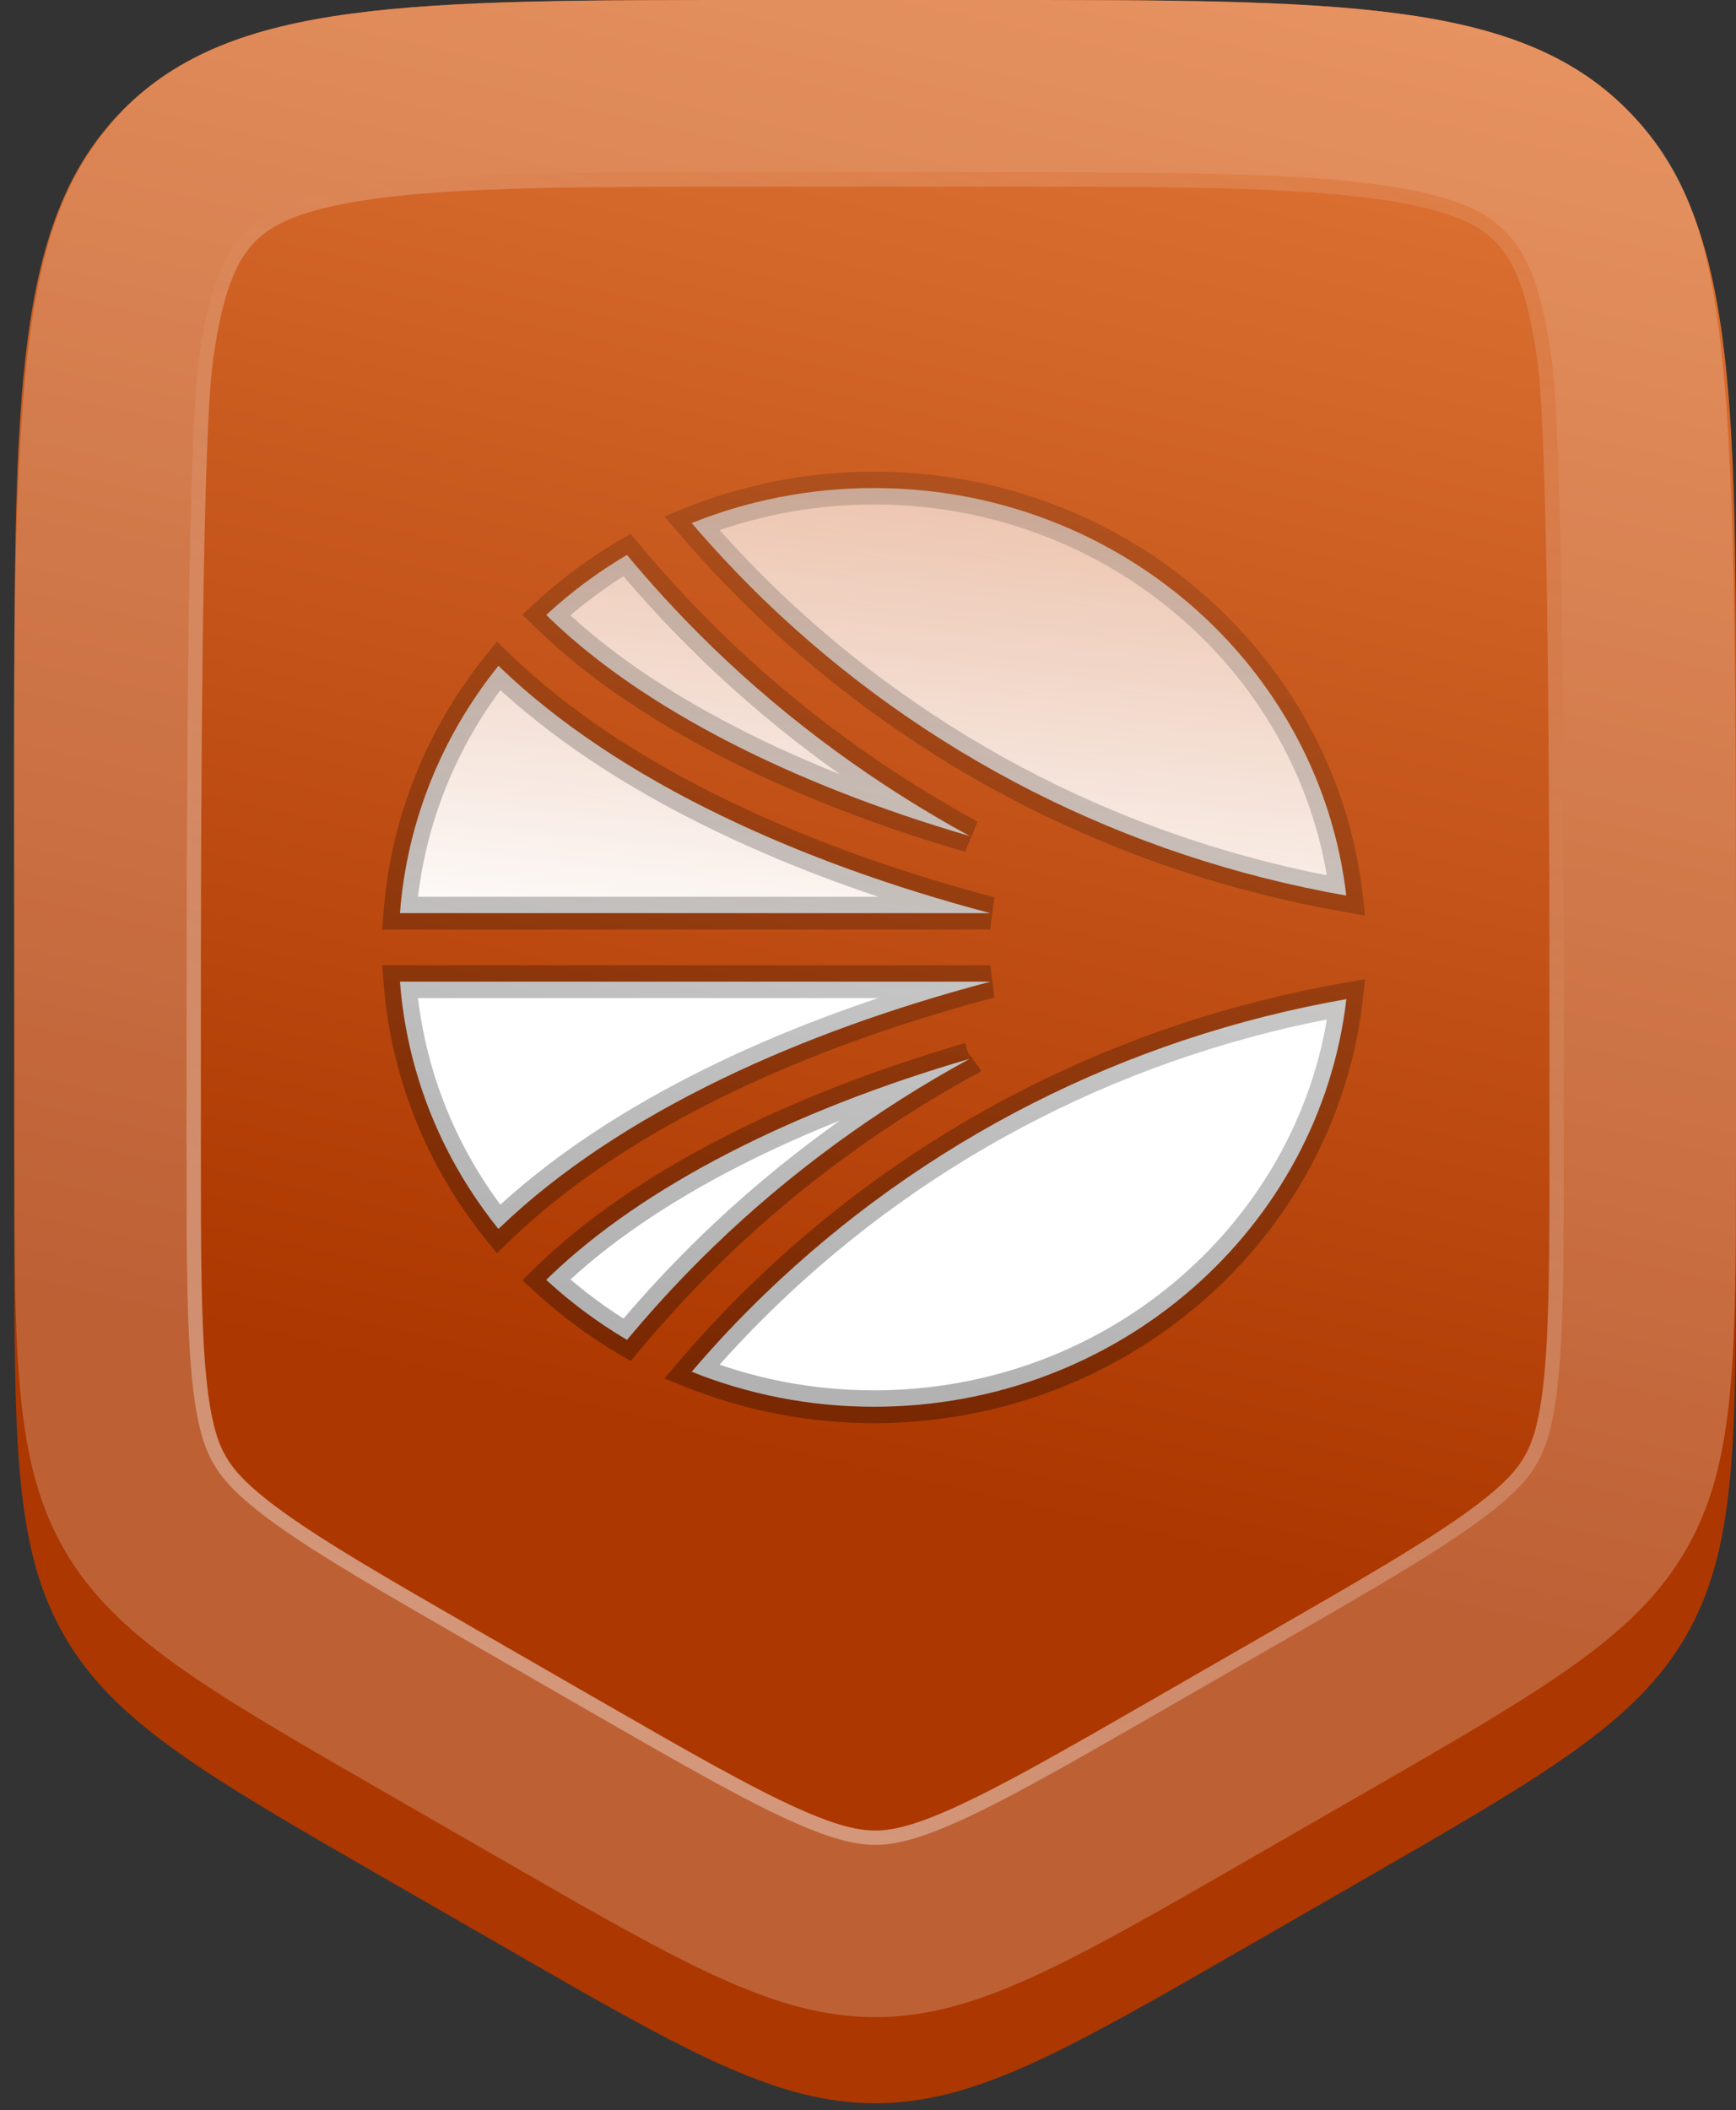
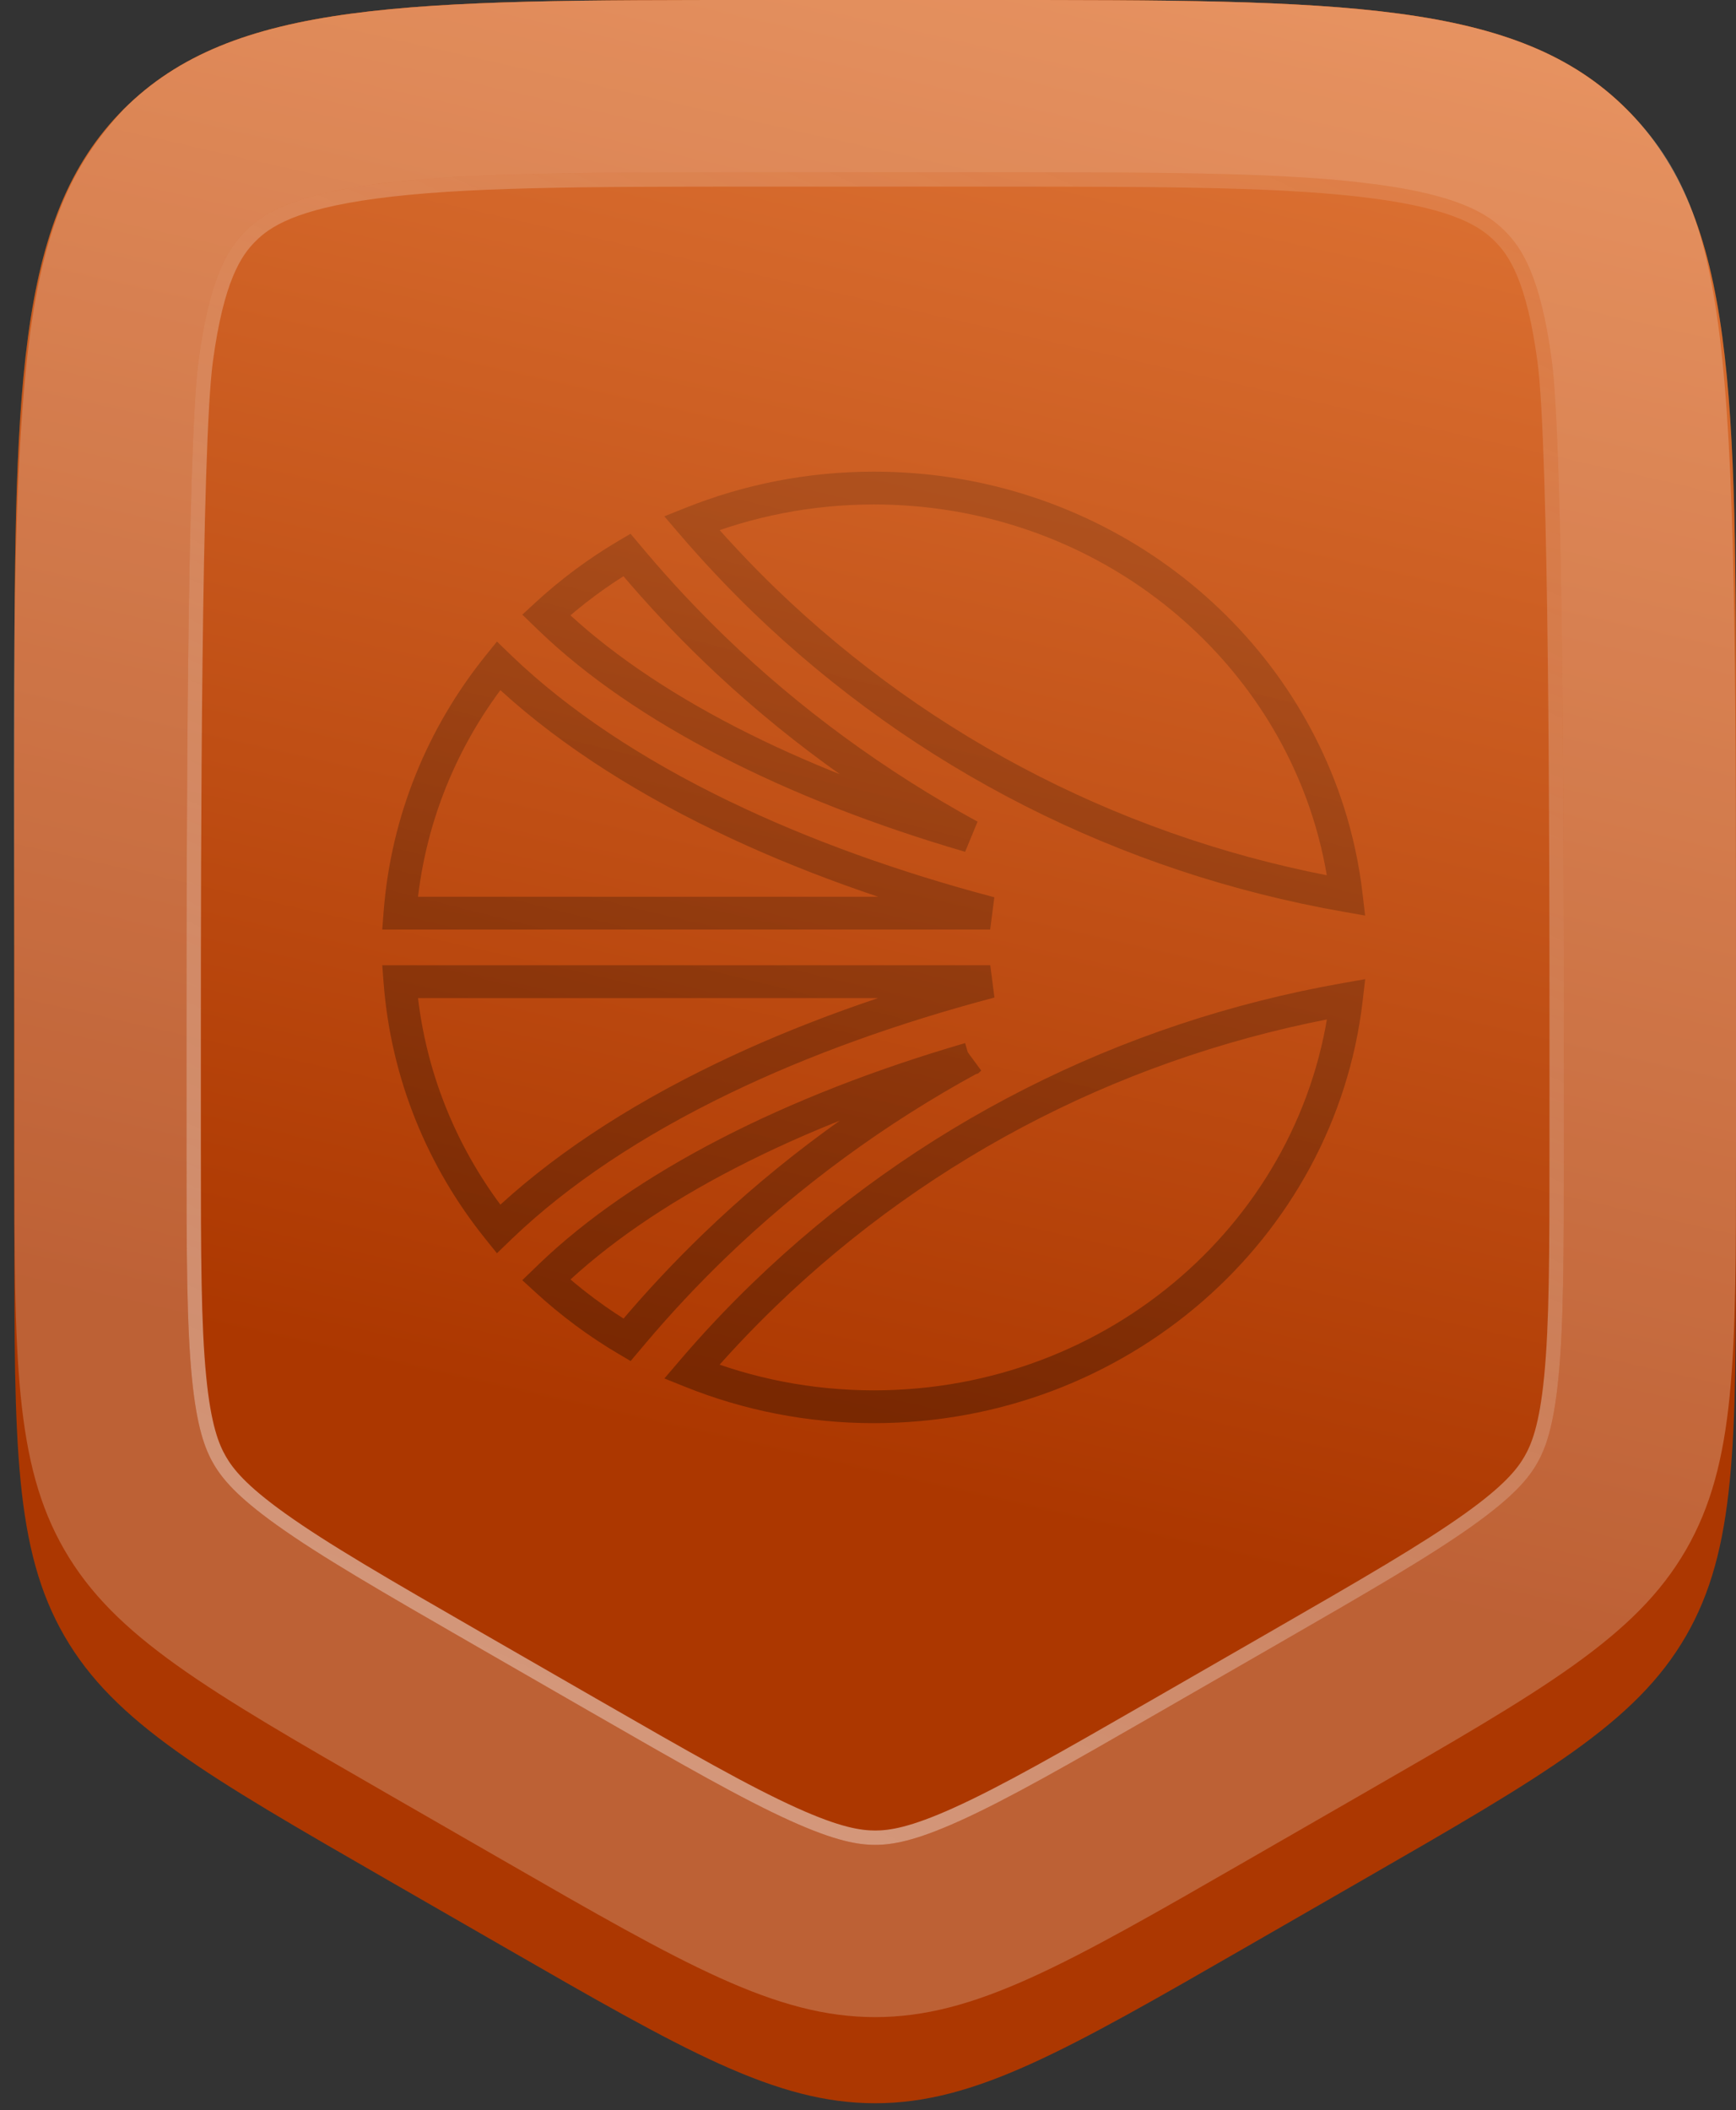
<svg xmlns="http://www.w3.org/2000/svg" width="121" height="147" viewBox="0 0 121 147" fill="none">
  <rect x="0" y="0" width="121" height="147" fill="#333333" stroke="none" />
  <path opacity="0.39" d="M1 52C1 27.487 1 15.23 8.615 7.615C16.23 0 28.487 0 53 0L69 0C93.513 0 105.77 0 113.385 7.615C121 15.23 121 27.487 121 52V77.051C121 90.639 121 97.433 117.937 103.172C114.874 108.91 109.23 112.691 97.941 120.254L89.941 125.613C75.916 135.008 68.904 139.705 61 139.705C53.096 139.705 46.084 135.008 32.059 125.613L24.059 120.254C12.77 112.691 7.126 108.91 4.063 103.172C1 97.433 1 90.639 1 77.051L1 52Z" fill="#946B05" />
  <path d="M1 58C1 33.487 1 15.23 8.615 7.615C16.231 0 28.487 0 53 0L69 0C93.513 0 105.77 0 113.385 7.615C121 15.23 121 33.487 121 58V85.923C121 100.601 121 107.939 117.507 113.979C114.013 120.019 107.652 123.679 94.929 130.997L86.929 135.599C74.273 142.88 67.945 146.52 61 146.52C54.056 146.52 47.727 142.88 35.071 135.599L27.071 130.997C14.349 123.679 7.987 120.019 4.494 113.979C1 107.939 1 100.601 1 85.923L1 58Z" fill="#AC3701" />
  <path d="M1 52C1 27.487 1 15.23 8.615 7.615C16.23 0 28.487 0 53 0L69 0C93.513 0 105.77 0 113.385 7.615C121 15.23 121 27.487 121 52V79.923C121 94.601 121 101.939 117.506 107.979C114.013 114.019 107.652 117.679 94.929 124.997L86.929 129.599C74.273 136.88 67.945 140.52 61 140.52C54.055 140.52 47.727 136.88 35.071 129.599L27.071 124.997C14.348 117.679 7.987 114.019 4.494 107.979C1 101.939 1 94.601 1 79.923L1 52Z" fill="url(#paint0_linear_9328_102102)" />
  <path fill-rule="evenodd" clip-rule="evenodd" d="M69 12H53C40.404 12 32.165 12.025 26.07 12.845C20.32 13.618 18.307 14.894 17.101 16.101C15.894 17.307 14.618 19.32 13.845 25.07C13.026 31.165 13 59.404 13 72V79.923C13 87.496 13.014 92.311 13.379 96.012C13.718 99.448 14.289 100.948 14.881 101.971C15.473 102.994 16.488 104.237 19.298 106.245C22.323 108.407 26.491 110.82 33.055 114.596L41.055 119.198C47.584 122.954 51.743 125.331 55.114 126.853C58.246 128.266 59.823 128.52 61 128.52C62.177 128.52 63.754 128.266 66.886 126.853C70.257 125.331 74.416 122.954 80.946 119.198L88.945 114.596C95.509 110.82 99.677 108.407 102.702 106.245C105.512 104.237 106.527 102.994 107.119 101.971C107.711 100.948 108.282 99.448 108.621 96.012C108.987 92.311 109 87.496 109 79.923V72C109 59.404 108.975 31.165 108.155 25.07C107.382 19.32 106.106 17.307 104.9 16.101C103.693 14.894 101.68 13.618 95.93 12.845C89.835 12.025 81.596 12 69 12ZM8.615 7.615C5.5 11 3.12 14.909 2 24C0.661 34.878 1 52.389 1 72L1 79.923C1 94.601 1 101.939 4.494 107.979C7.987 114.019 14.348 117.679 27.071 124.997L35.071 129.599C47.727 136.88 54.055 140.52 61 140.52C67.945 140.52 74.273 136.88 86.929 129.599L94.929 124.997C107.652 117.679 114.013 114.019 117.507 107.979C121 101.939 121 94.601 121 79.923V72C121 25.07 121 15.23 113.385 7.615C105.77 0 93.513 0 69 0L53 0C28.487 0 16.23 0 8.615 7.615Z" fill="white" fill-opacity="0.21" />
  <path fill-rule="evenodd" clip-rule="evenodd" d="M69 13L53 13C40.375 13 32.215 13.028 26.203 13.836C20.566 14.594 18.798 15.817 17.808 16.808C16.817 17.798 15.594 19.566 14.836 25.203C14.437 28.174 14.224 36.68 14.115 46.109C14.006 55.498 14 65.702 14 72V79.923C14 87.516 14.015 92.274 14.374 95.913C14.705 99.268 15.251 100.614 15.747 101.47C16.242 102.327 17.136 103.472 19.879 105.432C22.855 107.558 26.972 109.943 33.553 113.729L41.553 118.331C48.101 122.097 52.21 124.444 55.526 125.941C58.582 127.321 60.014 127.52 61 127.52C61.986 127.52 63.418 127.321 66.474 125.941C69.79 124.444 73.899 122.097 80.447 118.331L88.447 113.729C95.028 109.943 99.145 107.558 102.121 105.432C104.864 103.472 105.758 102.327 106.253 101.47C106.749 100.614 107.295 99.268 107.626 95.913C107.985 92.274 108 87.516 108 79.923V72C108 65.702 107.994 55.498 107.885 46.109C107.776 36.68 107.563 28.174 107.164 25.203C106.406 19.566 105.183 17.798 104.192 16.808C103.202 15.817 101.434 14.594 95.797 13.836C89.784 13.028 81.625 13 69 13ZM53 12L69 12C81.596 12 89.835 12.025 95.93 12.845C101.68 13.618 103.693 14.894 104.899 16.101C106.106 17.307 107.382 19.32 108.155 25.07C108.975 31.165 109 59.404 109 72V79.923C109 87.496 108.987 92.311 108.621 96.012C108.282 99.448 107.711 100.948 107.119 101.971C106.527 102.994 105.512 104.237 102.702 106.245C99.677 108.407 95.509 110.82 88.945 114.596L80.945 119.198C74.416 122.954 70.257 125.331 66.886 126.853C63.754 128.266 62.177 128.52 61 128.52C59.823 128.52 58.246 128.266 55.114 126.853C51.743 125.331 47.584 122.954 41.054 119.198L33.054 114.596C26.491 110.82 22.323 108.407 19.298 106.245C16.488 104.237 15.473 102.994 14.881 101.971C14.289 100.948 13.718 99.448 13.379 96.012C13.014 92.311 13 87.496 13 79.923V72C13 59.404 13.025 31.165 13.845 25.07C14.618 19.32 15.894 17.307 17.101 16.101C18.307 14.894 20.32 13.618 26.07 12.845C32.165 12.025 40.404 12 53 12Z" fill="url(#paint1_linear_9328_102102)" />
  <mask id="path-6-outside-1_9328_102102" maskUnits="userSpaceOnUse" x="25.877" y="32" width="70" height="68" fill="black">
    <rect fill="white" x="25.877" y="32" width="70" height="68" />
    <path fill-rule="evenodd" clip-rule="evenodd" d="M53.248 41.795C64.402 52.566 78.439 59.69 93.835 62.39C93.604 60.394 93.181 58.454 92.587 56.586C88.427 43.511 75.826 34 60.916 34C56.416 34 52.128 34.87 48.211 36.438C49.801 38.294 51.498 40.099 53.248 41.795ZM27.877 68.387C28.374 74.858 30.853 80.79 34.743 85.616L34.922 85.443C38.919 81.622 44.121 78.147 50.398 75.12C55.899 72.464 62.215 70.186 69.022 68.387H27.877ZM67.579 73.766L67.59 73.763L67.597 73.757L67.579 73.766ZM67.579 73.766C61.077 77.31 55.039 81.723 49.761 86.819C47.793 88.72 45.904 90.736 44.141 92.822L43.704 93.341C41.669 92.144 39.787 90.736 38.07 89.162L38.355 88.886C44.809 82.687 55.117 77.395 67.579 73.766ZM38.355 43.114C44.811 49.322 55.123 54.608 67.59 58.243C61.081 54.691 55.037 50.282 49.755 45.181C47.793 43.286 45.904 41.27 44.135 39.178L43.697 38.659C41.663 39.856 39.78 41.264 38.07 42.838L38.355 43.114ZM53.248 90.205C51.491 91.901 49.795 93.705 48.211 95.561C52.121 97.129 56.416 98 60.916 98C77.956 98 91.98 85.577 93.842 69.603C78.446 72.304 64.409 79.427 53.254 90.198L53.248 90.205ZM50.398 56.88C44.121 53.853 38.919 50.377 34.922 46.557L34.743 46.384C30.853 51.209 28.374 57.142 27.877 63.613H69.015C62.208 61.814 55.899 59.536 50.391 56.873L50.398 56.88Z" />
  </mask>
-   <path fill-rule="evenodd" clip-rule="evenodd" d="M53.248 41.795C64.402 52.566 78.439 59.69 93.835 62.39C93.604 60.394 93.181 58.454 92.587 56.586C88.427 43.511 75.826 34 60.916 34C56.416 34 52.128 34.87 48.211 36.438C49.801 38.294 51.498 40.099 53.248 41.795ZM27.877 68.387C28.374 74.858 30.853 80.79 34.743 85.616L34.922 85.443C38.919 81.622 44.121 78.147 50.398 75.12C55.899 72.464 62.215 70.186 69.022 68.387H27.877ZM67.579 73.766L67.59 73.763L67.597 73.757L67.579 73.766ZM67.579 73.766C61.077 77.31 55.039 81.723 49.761 86.819C47.793 88.72 45.904 90.736 44.141 92.822L43.704 93.341C41.669 92.144 39.787 90.736 38.07 89.162L38.355 88.886C44.809 82.687 55.117 77.395 67.579 73.766ZM38.355 43.114C44.811 49.322 55.123 54.608 67.59 58.243C61.081 54.691 55.037 50.282 49.755 45.181C47.793 43.286 45.904 41.27 44.135 39.178L43.697 38.659C41.663 39.856 39.78 41.264 38.07 42.838L38.355 43.114ZM53.248 90.205C51.491 91.901 49.795 93.705 48.211 95.561C52.121 97.129 56.416 98 60.916 98C77.956 98 91.98 85.577 93.842 69.603C78.446 72.304 64.409 79.427 53.254 90.198L53.248 90.205ZM50.398 56.88C44.121 53.853 38.919 50.377 34.922 46.557L34.743 46.384C30.853 51.209 28.374 57.142 27.877 63.613H69.015C62.208 61.814 55.899 59.536 50.391 56.873L50.398 56.88Z" fill="url(#paint2_linear_9328_102102)" />
  <path d="M93.835 62.39L93.638 63.516L95.148 63.781L94.971 62.258L93.835 62.39ZM53.248 41.795L52.452 42.616L52.454 42.617L53.248 41.795ZM92.587 56.586L93.676 56.239L93.676 56.239L92.587 56.586ZM48.211 36.438L47.786 35.377L46.304 35.97L47.343 37.182L48.211 36.438ZM34.743 85.616L33.853 86.333L34.638 87.306L35.537 86.438L34.743 85.616ZM27.877 68.387V67.244H26.643L26.738 68.475L27.877 68.387ZM34.922 85.443L34.132 84.617L34.128 84.621L34.922 85.443ZM50.398 75.12L50.894 76.149L50.895 76.149L50.398 75.12ZM69.022 68.387L69.313 69.492L69.022 67.244V68.387ZM67.59 73.763L67.909 74.861L68.18 74.782L68.383 74.586L67.59 73.763ZM67.597 73.757L68.39 74.579L67.05 72.753L67.597 73.757ZM49.761 86.819L48.968 85.997L48.968 85.997L49.761 86.819ZM44.141 92.822L43.268 92.085L43.268 92.085L44.141 92.822ZM43.704 93.341L43.124 94.326L43.955 94.815L44.577 94.078L43.704 93.341ZM38.07 89.162L37.276 88.34L36.403 89.183L37.298 90.004L38.07 89.162ZM38.355 88.886L37.563 88.062L37.561 88.064L38.355 88.886ZM67.59 58.243L67.27 59.34L68.137 57.24L67.59 58.243ZM38.355 43.114L37.561 43.936L37.563 43.937L38.355 43.114ZM49.755 45.181L48.961 46.003L48.961 46.003L49.755 45.181ZM44.135 39.178L43.261 39.914L43.262 39.916L44.135 39.178ZM43.697 38.659L44.571 37.922L43.949 37.185L43.118 37.674L43.697 38.659ZM38.07 42.838L37.296 41.998L36.405 42.819L37.276 43.66L38.07 42.838ZM48.211 95.561L47.341 94.82L46.308 96.03L47.785 96.622L48.211 95.561ZM53.248 90.205L52.454 89.382L52.454 89.382L53.248 90.205ZM93.842 69.603L94.977 69.735L95.155 68.212L93.645 68.477L93.842 69.603ZM53.254 90.198L54.048 91.02L54.048 91.02L53.254 90.198ZM34.922 46.557L34.128 47.379L34.132 47.383L34.922 46.557ZM50.398 56.88L49.901 57.909L51.191 56.058L50.398 56.88ZM34.743 46.384L35.537 45.562L34.638 44.693L33.853 45.666L34.743 46.384ZM27.877 63.613L26.738 63.525L26.643 64.755H27.877V63.613ZM69.015 63.613V64.755L69.307 62.508L69.015 63.613ZM50.391 56.873L50.889 55.844L49.597 57.696L50.391 56.873ZM94.033 61.265C78.86 58.603 65.03 51.584 54.042 40.973L52.454 42.617C63.774 53.548 78.019 60.776 93.638 63.516L94.033 61.265ZM91.498 56.932C92.07 58.731 92.477 60.6 92.7 62.522L94.971 62.258C94.73 60.189 94.293 58.176 93.676 56.239L91.498 56.932ZM60.916 35.143C75.336 35.143 87.491 44.339 91.498 56.932L93.676 56.239C89.362 42.683 76.316 32.857 60.916 32.857V35.143ZM48.635 37.499C52.42 35.984 56.564 35.143 60.916 35.143V32.857C56.267 32.857 51.835 33.756 47.786 35.377L48.635 37.499ZM54.043 40.975C52.319 39.303 50.646 37.524 49.078 35.695L47.343 37.182C48.956 39.065 50.677 40.895 52.452 42.616L54.043 40.975ZM35.633 84.899C31.881 80.246 29.495 74.53 29.017 68.3L26.738 68.475C27.253 75.185 29.824 81.335 33.853 86.333L35.633 84.899ZM34.128 84.621L33.949 84.794L35.537 86.438L35.716 86.265L34.128 84.621ZM49.901 74.091C43.543 77.157 38.234 80.696 34.132 84.617L35.712 86.269C39.603 82.549 44.7 79.137 50.894 76.149L49.901 74.091ZM68.73 67.282C61.864 69.096 55.477 71.398 49.901 74.091L50.895 76.149C56.32 73.53 62.566 71.275 69.313 69.492L68.73 67.282ZM27.877 69.53H69.022V67.244H27.877V69.53ZM67.27 72.666L67.26 72.669L67.898 74.864L67.909 74.861L67.27 72.666ZM66.803 72.934L66.796 72.941L68.383 74.586L68.39 74.579L66.803 72.934ZM68.126 74.77L68.143 74.76L67.05 72.753L67.032 72.763L68.126 74.77ZM50.555 87.641C55.757 82.618 61.712 78.266 68.126 74.77L67.032 72.763C60.442 76.355 54.321 80.828 48.968 85.997L50.555 87.641ZM45.014 93.56C46.752 91.504 48.614 89.516 50.555 87.641L48.968 85.997C46.972 87.924 45.056 89.969 43.268 92.085L45.014 93.56ZM44.577 94.078L45.015 93.559L43.268 92.085L42.83 92.604L44.577 94.078ZM37.298 90.004C39.071 91.63 41.017 93.087 43.124 94.326L44.283 92.356C42.321 91.201 40.503 89.842 38.843 88.319L37.298 90.004ZM37.561 88.064L37.276 88.34L38.864 89.984L39.149 89.709L37.561 88.064ZM67.26 72.669C54.7 76.326 44.199 81.688 37.563 88.062L39.147 89.711C45.419 83.686 55.535 78.464 67.898 74.864L67.26 72.669ZM67.91 57.146C55.541 53.539 45.421 48.323 39.148 42.29L37.563 43.937C44.201 50.321 54.706 55.677 67.27 59.34L67.91 57.146ZM48.961 46.003C54.319 51.177 60.447 55.647 67.043 59.246L68.137 57.24C61.716 53.736 55.755 49.386 50.549 44.359L48.961 46.003ZM43.262 39.916C45.056 42.038 46.972 44.082 48.961 46.003L50.549 44.359C48.614 42.491 46.752 40.503 45.007 38.44L43.262 39.916ZM42.824 39.396L43.261 39.914L45.008 38.441L44.571 37.922L42.824 39.396ZM38.844 43.679C40.497 42.158 42.314 40.799 44.277 39.644L43.118 37.674C41.011 38.913 39.064 40.37 37.296 41.998L38.844 43.679ZM39.149 42.291L38.864 42.016L37.276 43.66L37.561 43.936L39.149 42.291ZM49.08 96.303C50.64 94.475 52.312 92.697 54.042 91.027L52.454 89.382C50.671 91.104 48.949 92.936 47.341 94.82L49.08 96.303ZM60.916 96.857C56.564 96.857 52.413 96.015 48.636 94.501L47.785 96.622C51.829 98.243 56.268 99.143 60.916 99.143V96.857ZM92.707 69.471C90.915 84.845 77.4 96.857 60.916 96.857V99.143C78.512 99.143 93.045 86.309 94.977 69.735L92.707 69.471ZM54.048 91.02C65.037 80.409 78.866 73.39 94.04 70.729L93.645 68.477C78.026 71.217 63.78 78.445 52.461 89.376L54.048 91.02ZM54.041 91.027L54.048 91.02L52.461 89.376L52.454 89.382L54.041 91.027ZM34.132 47.383C38.234 51.304 43.543 54.843 49.901 57.909L50.894 55.85C44.7 52.863 39.603 49.451 35.712 45.73L34.132 47.383ZM33.949 47.206L34.128 47.379L35.716 45.734L35.537 45.562L33.949 47.206ZM29.017 63.7C29.495 57.469 31.881 51.754 35.633 47.101L33.853 45.666C29.824 50.664 27.253 56.815 26.738 63.525L29.017 63.7ZM27.877 64.755H69.015V62.47H27.877V64.755ZM49.894 57.902C55.477 60.601 61.857 62.903 68.723 64.718L69.307 62.508C62.56 60.725 56.321 58.47 50.889 55.844L49.894 57.902ZM51.191 56.058L51.185 56.051L49.597 57.696L49.604 57.702L51.191 56.058Z" fill="url(#paint3_linear_9328_102102)" mask="url(#path-6-outside-1_9328_102102)" />
  <defs>
    <linearGradient id="paint0_linear_9328_102102" x1="61" y1="-10" x2="36.501" y2="97.834" gradientUnits="userSpaceOnUse">
      <stop stop-color="#E17738" />
      <stop offset="1" stop-color="#AC3700" />
    </linearGradient>
    <linearGradient id="paint1_linear_9328_102102" x1="42" y1="127" x2="111" y2="-20" gradientUnits="userSpaceOnUse">
      <stop stop-color="white" stop-opacity="0.5" />
      <stop offset="1" stop-color="white" stop-opacity="0" />
    </linearGradient>
    <linearGradient id="paint2_linear_9328_102102" x1="61.547" y1="30" x2="57.648" y2="68.448" gradientUnits="userSpaceOnUse">
      <stop stop-color="white" />
      <stop offset="0" stop-color="white" stop-opacity="0.6" />
      <stop offset="1" stop-color="white" />
    </linearGradient>
    <linearGradient id="paint3_linear_9328_102102" x1="51.24" y1="92.286" x2="64.895" y2="37.745" gradientUnits="userSpaceOnUse">
      <stop stop-opacity="0.3" />
      <stop offset="1" stop-opacity="0.15" />
    </linearGradient>
  </defs>
</svg>